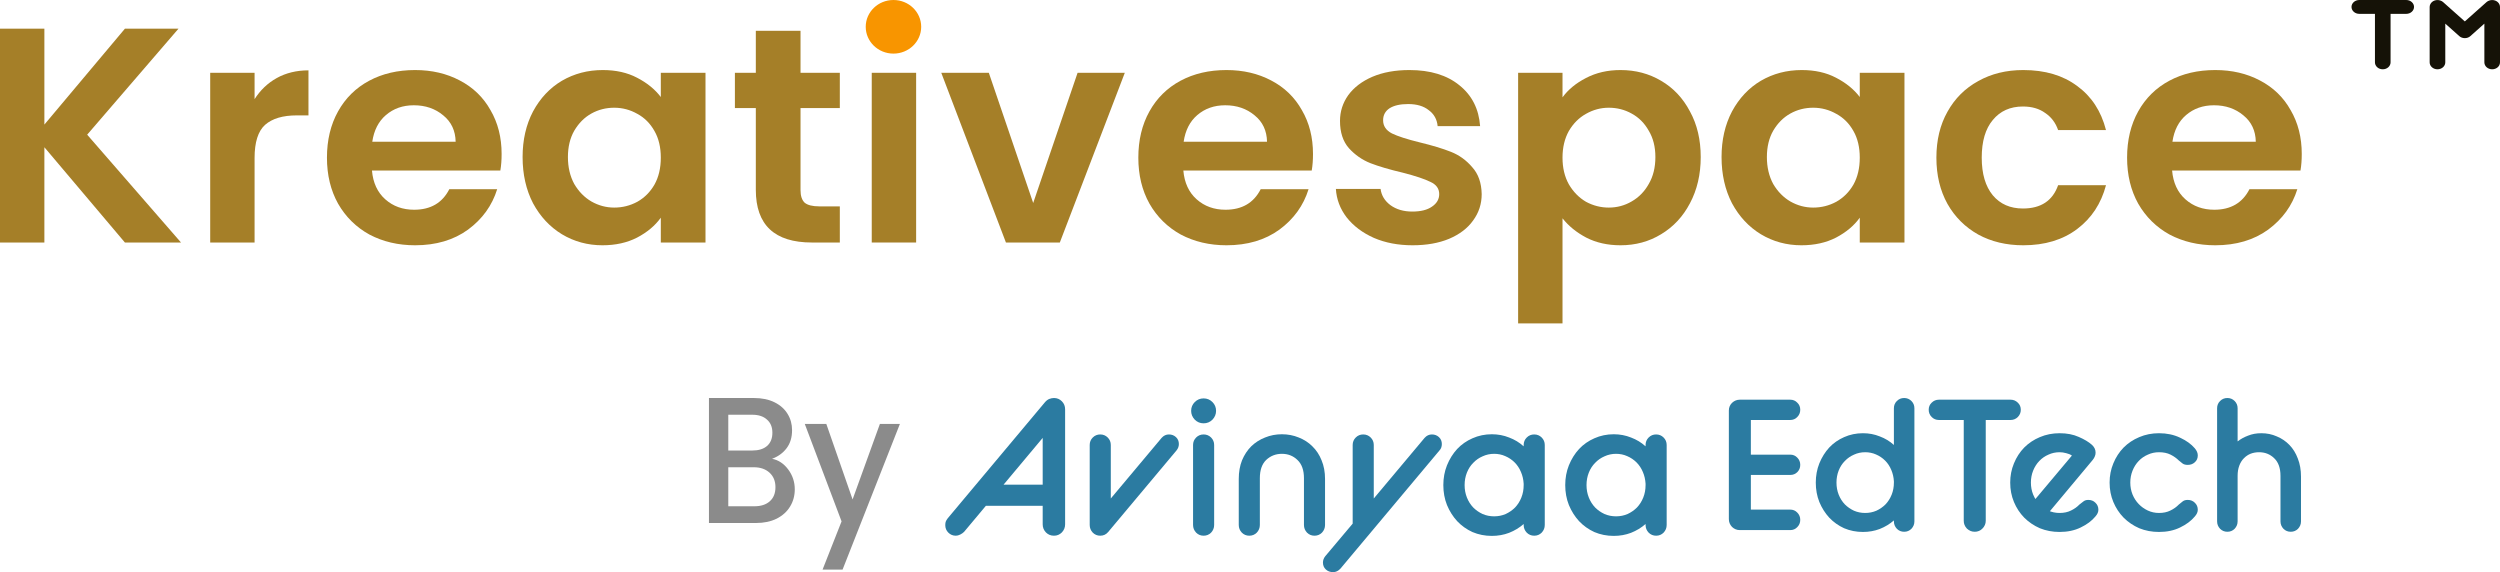
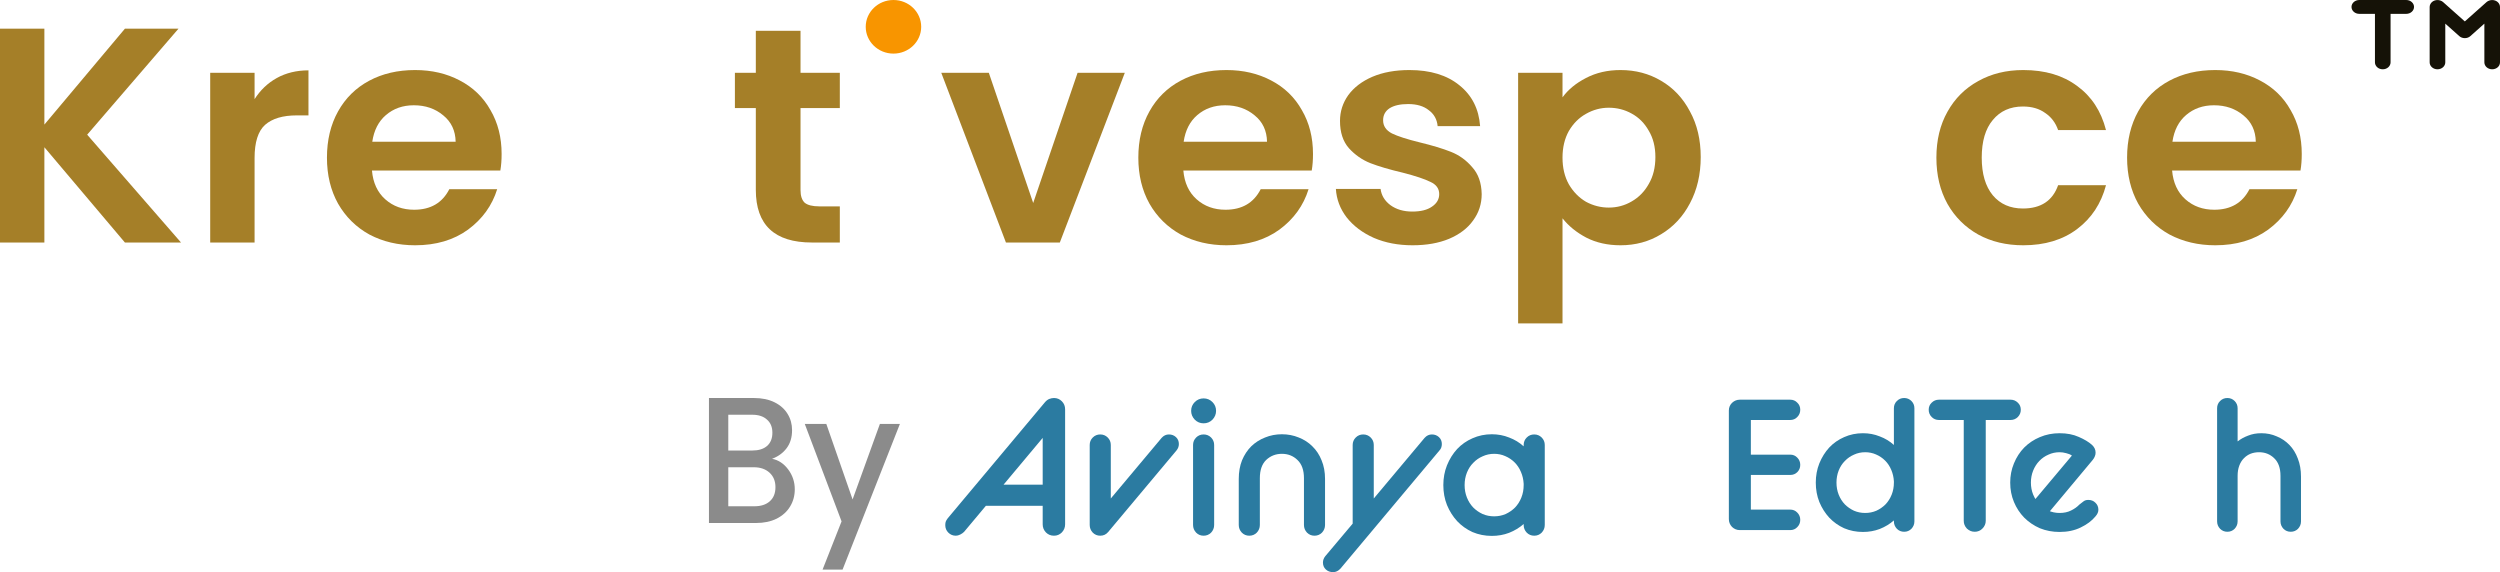
<svg xmlns="http://www.w3.org/2000/svg" width="201" height="46" viewBox="0 0 201 46" fill="none">
  <path d="M84.001 32.355C84.114 32.221 84.232 32.129 84.356 32.077C84.489 32.026 84.618 32 84.741 32C84.988 32 85.198 32.087 85.373 32.262C85.548 32.437 85.635 32.653 85.635 32.91V42.161C85.635 42.407 85.548 42.623 85.373 42.808C85.198 42.983 84.988 43.071 84.741 43.071C84.484 43.071 84.268 42.983 84.094 42.808C83.919 42.623 83.832 42.407 83.832 42.161V40.665H79.265C79.029 40.665 78.828 40.583 78.664 40.419C78.499 40.254 78.417 40.054 78.417 39.817C78.417 39.581 78.499 39.38 78.664 39.216C78.828 39.051 79.029 38.969 79.265 38.969H83.832V35.207L77.511 42.762C77.429 42.844 77.326 42.916 77.203 42.978C77.079 43.04 76.961 43.071 76.848 43.071C76.612 43.071 76.411 42.988 76.247 42.824C76.082 42.659 76 42.459 76 42.222C76 42.13 76.01 42.043 76.031 41.96C76.062 41.868 76.118 41.77 76.2 41.667L84.001 32.355Z" fill="#2B7BA1" />
  <path d="M87.612 35.778C87.612 35.541 87.694 35.341 87.859 35.176C88.023 35.012 88.224 34.929 88.46 34.929C88.696 34.929 88.897 35.012 89.061 35.176C89.226 35.341 89.308 35.541 89.308 35.778V40.079L93.393 35.207C93.558 35.022 93.753 34.929 93.979 34.929C94.205 34.929 94.395 35.002 94.549 35.145C94.704 35.289 94.781 35.474 94.781 35.7C94.781 35.886 94.719 36.055 94.596 36.209L89.092 42.778C88.928 42.973 88.717 43.071 88.46 43.071C88.224 43.071 88.023 42.988 87.859 42.824C87.694 42.649 87.612 42.444 87.612 42.207V35.778Z" fill="#2B7BA1" />
  <path d="M95.922 35.778C95.922 35.541 96.005 35.341 96.169 35.176C96.334 35.012 96.534 34.929 96.77 34.929C97.007 34.929 97.207 35.012 97.372 35.176C97.536 35.341 97.618 35.541 97.618 35.778V42.207C97.618 42.444 97.536 42.649 97.372 42.824C97.207 42.988 97.007 43.071 96.77 43.071C96.534 43.071 96.334 42.988 96.169 42.824C96.005 42.649 95.922 42.444 95.922 42.207V35.778ZM96.77 34.035C96.493 34.035 96.257 33.938 96.061 33.742C95.866 33.537 95.768 33.3 95.768 33.033C95.768 32.755 95.866 32.519 96.061 32.324C96.257 32.129 96.493 32.031 96.77 32.031C97.048 32.031 97.284 32.129 97.48 32.324C97.675 32.519 97.772 32.755 97.772 33.033C97.772 33.3 97.675 33.537 97.48 33.742C97.284 33.938 97.048 34.035 96.77 34.035Z" fill="#2B7BA1" />
  <path d="M99.596 38.507C99.596 37.952 99.683 37.453 99.858 37.011C100.043 36.569 100.29 36.194 100.598 35.886C100.917 35.577 101.287 35.341 101.708 35.176C102.129 35.002 102.582 34.914 103.065 34.914C103.548 34.914 104 35.002 104.421 35.176C104.843 35.341 105.208 35.577 105.516 35.886C105.835 36.194 106.081 36.569 106.256 37.011C106.441 37.453 106.533 37.952 106.533 38.507V42.207C106.533 42.444 106.451 42.649 106.287 42.824C106.122 42.988 105.922 43.071 105.685 43.071C105.449 43.071 105.249 42.988 105.084 42.824C104.92 42.649 104.838 42.444 104.838 42.207V38.445C104.838 37.797 104.663 37.309 104.313 36.98C103.974 36.651 103.558 36.487 103.065 36.487C102.571 36.487 102.15 36.651 101.801 36.98C101.461 37.309 101.292 37.797 101.292 38.445V42.207C101.292 42.444 101.21 42.649 101.045 42.824C100.881 42.988 100.68 43.071 100.444 43.071C100.207 43.071 100.007 42.988 99.843 42.824C99.678 42.649 99.596 42.444 99.596 42.207V38.507Z" fill="#2B7BA1" />
  <path d="M108.755 42.099V35.778C108.755 35.541 108.837 35.341 109.002 35.176C109.166 35.012 109.366 34.929 109.603 34.929C109.839 34.929 110.04 35.012 110.204 35.176C110.369 35.341 110.451 35.541 110.451 35.778V40.079L114.536 35.207C114.701 35.022 114.896 34.929 115.122 34.929C115.348 34.929 115.538 35.002 115.692 35.145C115.847 35.289 115.924 35.474 115.924 35.7C115.924 35.906 115.862 36.076 115.739 36.209L107.768 45.722C107.594 45.907 107.398 46 107.182 46C106.946 46 106.751 45.928 106.597 45.784C106.442 45.64 106.365 45.455 106.365 45.229C106.365 45.044 106.427 44.874 106.55 44.72L108.755 42.099Z" fill="#2B7BA1" />
  <path d="M122.503 42.13C122.164 42.428 121.774 42.664 121.332 42.839C120.9 43.004 120.437 43.086 119.944 43.086C119.389 43.086 118.87 42.983 118.387 42.778C117.914 42.562 117.503 42.269 117.154 41.899C116.815 41.529 116.542 41.097 116.337 40.603C116.141 40.11 116.044 39.576 116.044 39C116.044 38.435 116.141 37.905 116.337 37.412C116.542 36.908 116.815 36.471 117.154 36.101C117.503 35.731 117.914 35.444 118.387 35.238C118.87 35.022 119.389 34.914 119.944 34.914C120.437 34.914 120.9 35.002 121.332 35.176C121.774 35.341 122.164 35.577 122.503 35.886V35.778C122.503 35.541 122.585 35.341 122.75 35.176C122.914 35.012 123.115 34.929 123.351 34.929C123.588 34.929 123.788 35.012 123.952 35.176C124.117 35.341 124.199 35.541 124.199 35.778V42.207C124.199 42.444 124.117 42.649 123.952 42.824C123.788 42.988 123.588 43.071 123.351 43.071C123.115 43.071 122.914 42.988 122.75 42.824C122.585 42.649 122.503 42.444 122.503 42.207V42.13ZM120.129 41.513C120.458 41.513 120.766 41.452 121.054 41.328C121.342 41.195 121.594 41.02 121.81 40.804C122.025 40.578 122.195 40.311 122.318 40.002C122.442 39.694 122.503 39.36 122.503 39V38.892C122.483 38.553 122.411 38.239 122.287 37.952C122.164 37.654 121.994 37.397 121.779 37.181C121.563 36.965 121.311 36.795 121.023 36.672C120.746 36.548 120.448 36.487 120.129 36.487C119.8 36.487 119.492 36.554 119.204 36.687C118.916 36.811 118.665 36.985 118.449 37.212C118.233 37.427 118.063 37.689 117.94 37.998C117.817 38.306 117.755 38.64 117.755 39C117.755 39.36 117.817 39.694 117.94 40.002C118.063 40.311 118.233 40.578 118.449 40.804C118.665 41.02 118.916 41.195 119.204 41.328C119.492 41.452 119.8 41.513 120.129 41.513Z" fill="#2B7BA1" />
-   <path d="M132.304 42.13C131.965 42.428 131.574 42.664 131.133 42.839C130.701 43.004 130.238 43.086 129.745 43.086C129.19 43.086 128.671 42.983 128.188 42.778C127.715 42.562 127.304 42.269 126.955 41.899C126.615 41.529 126.343 41.097 126.138 40.603C125.942 40.11 125.845 39.576 125.845 39C125.845 38.435 125.942 37.905 126.138 37.412C126.343 36.908 126.615 36.471 126.955 36.101C127.304 35.731 127.715 35.444 128.188 35.238C128.671 35.022 129.19 34.914 129.745 34.914C130.238 34.914 130.701 35.002 131.133 35.176C131.574 35.341 131.965 35.577 132.304 35.886V35.778C132.304 35.541 132.386 35.341 132.551 35.176C132.715 35.012 132.916 34.929 133.152 34.929C133.388 34.929 133.589 35.012 133.753 35.176C133.918 35.341 134 35.541 134 35.778V42.207C134 42.444 133.918 42.649 133.753 42.824C133.589 42.988 133.388 43.071 133.152 43.071C132.916 43.071 132.715 42.988 132.551 42.824C132.386 42.649 132.304 42.444 132.304 42.207V42.13ZM129.93 41.513C130.259 41.513 130.567 41.452 130.855 41.328C131.143 41.195 131.395 41.02 131.61 40.804C131.826 40.578 131.996 40.311 132.119 40.002C132.243 39.694 132.304 39.36 132.304 39V38.892C132.284 38.553 132.212 38.239 132.088 37.952C131.965 37.654 131.795 37.397 131.58 37.181C131.364 36.965 131.112 36.795 130.824 36.672C130.547 36.548 130.249 36.487 129.93 36.487C129.601 36.487 129.293 36.554 129.005 36.687C128.717 36.811 128.465 36.985 128.25 37.212C128.034 37.427 127.864 37.689 127.741 37.998C127.618 38.306 127.556 38.64 127.556 39C127.556 39.36 127.618 39.694 127.741 40.002C127.864 40.311 128.034 40.578 128.25 40.804C128.465 41.02 128.717 41.195 129.005 41.328C129.293 41.452 129.601 41.513 129.93 41.513Z" fill="#2B7BA1" />
  <path d="M139 33.004C139 32.764 139.085 32.559 139.255 32.389C139.435 32.22 139.644 32.135 139.884 32.135H143.931C144.161 32.135 144.351 32.215 144.501 32.374C144.66 32.524 144.74 32.714 144.74 32.944C144.74 33.173 144.66 33.368 144.501 33.528C144.351 33.688 144.161 33.767 143.931 33.767H140.769V36.553H143.931C144.161 36.553 144.351 36.633 144.501 36.793C144.66 36.953 144.74 37.148 144.74 37.377C144.74 37.607 144.66 37.801 144.501 37.961C144.351 38.111 144.161 38.186 143.931 38.186H140.769V40.972H143.931C144.161 40.972 144.351 41.052 144.501 41.212C144.66 41.371 144.74 41.566 144.74 41.796C144.74 42.025 144.66 42.22 144.501 42.38C144.351 42.54 144.161 42.62 143.931 42.62H139.884C139.644 42.62 139.435 42.535 139.255 42.365C139.085 42.185 139 41.975 139 41.736V33.004Z" fill="#2B7BA1" />
  <path d="M152.269 41.841C151.939 42.13 151.559 42.36 151.13 42.53C150.71 42.689 150.26 42.769 149.781 42.769C149.241 42.769 148.737 42.669 148.267 42.47C147.807 42.26 147.408 41.975 147.068 41.616C146.738 41.256 146.474 40.837 146.274 40.358C146.084 39.879 145.989 39.359 145.989 38.8C145.989 38.251 146.084 37.737 146.274 37.257C146.474 36.768 146.738 36.344 147.068 35.984C147.408 35.625 147.807 35.345 148.267 35.145C148.737 34.936 149.241 34.831 149.781 34.831C150.26 34.831 150.71 34.916 151.13 35.086C151.559 35.245 151.939 35.475 152.269 35.775V32.824C152.269 32.594 152.349 32.399 152.509 32.24C152.669 32.08 152.863 32 153.093 32C153.323 32 153.518 32.08 153.678 32.24C153.838 32.399 153.918 32.594 153.918 32.824V41.916C153.918 42.145 153.838 42.345 153.678 42.515C153.518 42.674 153.323 42.754 153.093 42.754C152.863 42.754 152.669 42.674 152.509 42.515C152.349 42.345 152.269 42.145 152.269 41.916V41.841ZM149.961 41.242C150.28 41.242 150.58 41.182 150.86 41.062C151.14 40.932 151.385 40.762 151.594 40.553C151.804 40.333 151.969 40.073 152.089 39.774C152.209 39.474 152.269 39.15 152.269 38.8V38.695C152.249 38.366 152.179 38.061 152.059 37.782C151.939 37.492 151.774 37.242 151.564 37.033C151.355 36.823 151.11 36.658 150.83 36.538C150.56 36.419 150.27 36.359 149.961 36.359C149.641 36.359 149.341 36.423 149.061 36.553C148.782 36.673 148.537 36.843 148.327 37.063C148.117 37.272 147.952 37.527 147.832 37.827C147.713 38.126 147.653 38.451 147.653 38.8C147.653 39.15 147.713 39.474 147.832 39.774C147.952 40.073 148.117 40.333 148.327 40.553C148.537 40.762 148.782 40.932 149.061 41.062C149.341 41.182 149.641 41.242 149.961 41.242Z" fill="#2B7BA1" />
  <path d="M157.885 33.767H155.892C155.662 33.767 155.467 33.688 155.308 33.528C155.148 33.368 155.068 33.173 155.068 32.944C155.068 32.714 155.148 32.524 155.308 32.374C155.467 32.215 155.662 32.135 155.892 32.135H161.647C161.877 32.135 162.072 32.215 162.232 32.374C162.392 32.524 162.472 32.714 162.472 32.944C162.472 33.173 162.392 33.368 162.232 33.528C162.072 33.688 161.877 33.767 161.647 33.767H159.654V41.87C159.654 42.11 159.564 42.32 159.384 42.5C159.214 42.669 159.01 42.754 158.77 42.754C158.53 42.754 158.32 42.669 158.14 42.5C157.97 42.32 157.885 42.11 157.885 41.87V33.767Z" fill="#2B7BA1" />
  <path d="M165.593 42.769C165.023 42.769 164.494 42.669 164.004 42.47C163.524 42.26 163.105 41.975 162.745 41.616C162.395 41.256 162.12 40.837 161.921 40.358C161.721 39.879 161.621 39.359 161.621 38.8C161.621 38.251 161.721 37.737 161.921 37.257C162.12 36.768 162.395 36.344 162.745 35.984C163.105 35.625 163.524 35.345 164.004 35.145C164.494 34.936 165.023 34.831 165.593 34.831C166.182 34.831 166.697 34.931 167.136 35.13C167.576 35.32 167.926 35.53 168.186 35.76C168.385 35.939 168.485 36.149 168.485 36.389C168.485 36.498 168.465 36.598 168.425 36.688C168.395 36.778 168.335 36.878 168.246 36.988L164.693 41.242C164.544 41.421 164.354 41.511 164.124 41.511C163.894 41.511 163.704 41.441 163.554 41.301C163.414 41.162 163.344 40.982 163.344 40.762C163.344 40.672 163.354 40.587 163.374 40.508C163.404 40.418 163.454 40.338 163.524 40.268L166.582 36.628C166.452 36.538 166.297 36.473 166.117 36.434C165.937 36.384 165.763 36.359 165.593 36.359C165.273 36.359 164.973 36.423 164.693 36.553C164.414 36.673 164.169 36.843 163.959 37.063C163.749 37.282 163.584 37.542 163.464 37.841C163.344 38.141 163.285 38.461 163.285 38.8C163.285 39.139 163.344 39.459 163.464 39.759C163.584 40.048 163.744 40.303 163.944 40.523C164.154 40.742 164.399 40.917 164.678 41.047C164.958 41.177 165.263 41.242 165.593 41.242C165.942 41.242 166.247 41.177 166.507 41.047C166.777 40.917 167.002 40.757 167.181 40.568C167.301 40.468 167.411 40.383 167.511 40.313C167.611 40.233 167.741 40.193 167.901 40.193C168.131 40.193 168.32 40.268 168.47 40.418C168.63 40.568 168.71 40.757 168.71 40.987C168.71 41.167 168.63 41.346 168.47 41.526C168.181 41.876 167.786 42.17 167.286 42.41C166.797 42.649 166.232 42.769 165.593 42.769Z" fill="#2B7BA1" />
-   <path d="M173.584 42.769C173.015 42.769 172.485 42.669 171.996 42.47C171.516 42.26 171.096 41.975 170.737 41.616C170.387 41.256 170.112 40.837 169.912 40.358C169.712 39.879 169.612 39.359 169.612 38.8C169.612 38.251 169.712 37.737 169.912 37.257C170.112 36.768 170.387 36.344 170.737 35.984C171.096 35.625 171.516 35.345 171.996 35.145C172.485 34.936 173.015 34.831 173.584 34.831C174.214 34.831 174.778 34.951 175.278 35.19C175.777 35.42 176.172 35.705 176.462 36.044C176.622 36.234 176.702 36.423 176.702 36.613C176.702 36.843 176.622 37.028 176.462 37.167C176.312 37.307 176.122 37.377 175.892 37.377C175.723 37.377 175.588 37.342 175.488 37.272C175.398 37.202 175.298 37.123 175.188 37.033C174.998 36.843 174.773 36.683 174.514 36.553C174.254 36.423 173.944 36.359 173.584 36.359C173.265 36.359 172.965 36.423 172.685 36.553C172.405 36.673 172.16 36.843 171.951 37.063C171.741 37.282 171.576 37.542 171.456 37.841C171.336 38.141 171.276 38.461 171.276 38.8C171.276 39.139 171.336 39.459 171.456 39.759C171.576 40.048 171.741 40.303 171.951 40.523C172.16 40.742 172.405 40.917 172.685 41.047C172.965 41.177 173.265 41.242 173.584 41.242C173.934 41.242 174.239 41.177 174.499 41.047C174.768 40.917 174.993 40.757 175.173 40.568C175.283 40.478 175.388 40.393 175.488 40.313C175.588 40.233 175.723 40.193 175.892 40.193C176.122 40.193 176.312 40.268 176.462 40.418C176.622 40.568 176.702 40.757 176.702 40.987C176.702 41.167 176.622 41.346 176.462 41.526C176.172 41.876 175.777 42.17 175.278 42.41C174.788 42.649 174.224 42.769 173.584 42.769Z" fill="#2B7BA1" />
  <path d="M178.255 32.824C178.255 32.594 178.335 32.399 178.495 32.24C178.655 32.08 178.85 32 179.08 32C179.31 32 179.504 32.08 179.664 32.24C179.824 32.399 179.904 32.594 179.904 32.824V35.49C180.144 35.3 180.424 35.145 180.743 35.026C181.063 34.896 181.418 34.831 181.808 34.831C182.257 34.831 182.672 34.916 183.052 35.086C183.441 35.245 183.781 35.475 184.071 35.775C184.361 36.074 184.585 36.438 184.745 36.868C184.915 37.297 185 37.782 185 38.321V41.916C185 42.145 184.92 42.345 184.76 42.515C184.6 42.674 184.405 42.754 184.176 42.754C183.946 42.754 183.751 42.674 183.591 42.515C183.431 42.345 183.351 42.145 183.351 41.916V38.261C183.351 37.632 183.181 37.157 182.842 36.838C182.512 36.518 182.107 36.359 181.628 36.359C181.388 36.359 181.163 36.399 180.953 36.478C180.753 36.558 180.574 36.678 180.414 36.838C180.254 36.998 180.129 37.197 180.039 37.437C179.949 37.677 179.904 37.951 179.904 38.261V41.916C179.904 42.145 179.824 42.345 179.664 42.515C179.504 42.674 179.31 42.754 179.08 42.754C178.85 42.754 178.655 42.674 178.495 42.515C178.335 42.345 178.255 42.145 178.255 41.916V32.824Z" fill="#2B7BA1" />
  <path d="M62.073 36.887C62.582 36.984 63.014 37.268 63.368 37.74C63.723 38.213 63.9 38.748 63.9 39.345C63.9 39.856 63.773 40.319 63.518 40.733C63.273 41.138 62.914 41.461 62.441 41.702C61.968 41.933 61.418 42.049 60.791 42.049H57V32H60.614C61.259 32 61.814 32.116 62.277 32.347C62.741 32.578 63.091 32.892 63.327 33.287C63.564 33.672 63.682 34.106 63.682 34.588C63.682 35.166 63.536 35.648 63.245 36.034C62.955 36.42 62.564 36.704 62.073 36.887ZM58.554 36.222H60.477C60.986 36.222 61.382 36.102 61.664 35.861C61.955 35.61 62.1 35.253 62.1 34.791C62.1 34.337 61.955 33.986 61.664 33.735C61.382 33.475 60.986 33.345 60.477 33.345H58.554V36.222ZM60.654 40.704C61.182 40.704 61.596 40.569 61.895 40.3C62.196 40.03 62.346 39.654 62.346 39.172C62.346 38.68 62.186 38.29 61.868 38.001C61.55 37.711 61.127 37.567 60.6 37.567H58.554V40.704H60.654Z" fill="#8B8B8B" />
  <path d="M72.353 34.082L67.744 45.794H66.135L67.662 41.919L64.703 34.082H66.435L68.548 40.155L70.744 34.082H72.353Z" fill="#8B8B8B" />
  <path d="M10.042 19.498L3.568 11.838V19.498H0V2.307H3.568V10.016L10.042 2.307H14.349L7.009 10.829L14.553 19.498H10.042Z" fill="#A57F28" />
-   <path d="M20.468 7.972C20.927 7.249 21.521 6.683 22.252 6.272C23 5.862 23.849 5.656 24.801 5.656V9.277H23.858C22.736 9.277 21.887 9.531 21.309 10.04C20.748 10.549 20.468 11.436 20.468 12.7V19.498H16.9V5.853H20.468V7.972Z" fill="#A57F28" />
+   <path d="M20.468 7.972C20.927 7.249 21.521 6.683 22.252 6.272C23 5.862 23.849 5.656 24.801 5.656V9.277H23.858C22.736 9.277 21.887 9.531 21.309 10.04C20.748 10.549 20.468 11.436 20.468 12.7V19.498H16.9V5.853H20.468Z" fill="#A57F28" />
  <path d="M40.33 12.38C40.33 12.873 40.296 13.316 40.228 13.71H29.906C29.991 14.695 30.347 15.467 30.976 16.025C31.605 16.584 32.378 16.863 33.295 16.863C34.621 16.863 35.564 16.313 36.124 15.213H39.973C39.565 16.526 38.783 17.61 37.628 18.463C36.473 19.301 35.054 19.72 33.372 19.72C32.013 19.72 30.789 19.432 29.702 18.858C28.631 18.267 27.79 17.437 27.179 16.37C26.584 15.303 26.287 14.071 26.287 12.676C26.287 11.264 26.584 10.024 27.179 8.957C27.773 7.889 28.606 7.069 29.676 6.494C30.747 5.919 31.979 5.632 33.372 5.632C34.714 5.632 35.912 5.911 36.965 6.469C38.036 7.027 38.86 7.824 39.438 8.858C40.032 9.876 40.33 11.05 40.33 12.38ZM36.634 11.395C36.617 10.508 36.286 9.802 35.64 9.277C34.995 8.735 34.204 8.464 33.27 8.464C32.386 8.464 31.639 8.727 31.027 9.252C30.432 9.761 30.067 10.476 29.931 11.395H36.634Z" fill="#A57F28" />
-   <path d="M42.017 12.627C42.017 11.247 42.297 10.024 42.858 8.957C43.435 7.889 44.209 7.069 45.177 6.494C46.163 5.919 47.258 5.632 48.465 5.632C49.518 5.632 50.436 5.837 51.217 6.248C52.016 6.658 52.653 7.175 53.129 7.799V5.853H56.722V19.498H53.129V17.503C52.67 18.143 52.033 18.677 51.217 19.104C50.419 19.514 49.493 19.72 48.439 19.72C47.25 19.72 46.163 19.424 45.177 18.833C44.209 18.242 43.435 17.413 42.858 16.345C42.297 15.262 42.017 14.022 42.017 12.627ZM53.129 12.676C53.129 11.838 52.959 11.124 52.619 10.533C52.279 9.925 51.821 9.466 51.243 9.154C50.665 8.825 50.045 8.661 49.382 8.661C48.72 8.661 48.108 8.817 47.547 9.129C46.986 9.441 46.528 9.901 46.171 10.508C45.831 11.1 45.661 11.806 45.661 12.627C45.661 13.447 45.831 14.17 46.171 14.794C46.528 15.401 46.986 15.869 47.547 16.198C48.125 16.526 48.737 16.69 49.382 16.69C50.045 16.69 50.665 16.534 51.243 16.222C51.821 15.894 52.279 15.434 52.619 14.843C52.959 14.236 53.129 13.513 53.129 12.676Z" fill="#A57F28" />
  <path d="M64.362 8.686V15.286C64.362 15.746 64.472 16.083 64.693 16.296C64.931 16.493 65.322 16.592 65.865 16.592H67.522V19.498H65.279C62.272 19.498 60.768 18.086 60.768 15.262V8.686H59.086V5.853H60.768V2.479H64.362V5.853H67.522V8.686H64.362Z" fill="#A57F28" />
-   <path d="M73.657 5.853V19.498H70.088V5.853H73.657Z" fill="#A57F28" />
  <path d="M83.069 16.321L86.638 5.853H90.435L85.21 19.498H80.877L75.678 5.853H79.501L83.069 16.321Z" fill="#A57F28" />
  <path d="M105.565 12.38C105.565 12.873 105.531 13.316 105.463 13.71H95.141C95.226 14.695 95.582 15.467 96.211 16.025C96.84 16.584 97.613 16.863 98.53 16.863C99.856 16.863 100.799 16.313 101.359 15.213H105.208C104.8 16.526 104.019 17.61 102.863 18.463C101.708 19.301 100.289 19.72 98.607 19.72C97.248 19.72 96.024 19.432 94.937 18.858C93.866 18.267 93.025 17.437 92.414 16.37C91.819 15.303 91.522 14.071 91.522 12.676C91.522 11.264 91.819 10.024 92.414 8.957C93.008 7.889 93.841 7.069 94.911 6.494C95.982 5.919 97.214 5.632 98.607 5.632C99.949 5.632 101.147 5.911 102.201 6.469C103.271 7.027 104.095 7.824 104.673 8.858C105.267 9.876 105.565 11.05 105.565 12.38ZM101.869 11.395C101.852 10.508 101.521 9.802 100.875 9.277C100.23 8.735 99.439 8.464 98.505 8.464C97.621 8.464 96.874 8.727 96.262 9.252C95.667 9.761 95.302 10.476 95.166 11.395H101.869Z" fill="#A57F28" />
  <path d="M113.572 19.72C112.417 19.72 111.381 19.523 110.463 19.128C109.545 18.718 108.815 18.168 108.271 17.478C107.744 16.789 107.456 16.025 107.405 15.188H110.998C111.066 15.713 111.33 16.148 111.788 16.493C112.264 16.838 112.85 17.01 113.547 17.01C114.227 17.01 114.753 16.879 115.127 16.616C115.518 16.354 115.713 16.017 115.713 15.607C115.713 15.163 115.475 14.835 115 14.621C114.541 14.392 113.802 14.145 112.782 13.883C111.729 13.636 110.862 13.382 110.183 13.119C109.52 12.856 108.942 12.454 108.45 11.912C107.974 11.37 107.736 10.64 107.736 9.72C107.736 8.965 107.957 8.275 108.399 7.651C108.857 7.027 109.503 6.535 110.336 6.174C111.185 5.812 112.179 5.632 113.318 5.632C115 5.632 116.342 6.042 117.344 6.863C118.347 7.668 118.899 8.76 119.001 10.139H115.586C115.535 9.597 115.297 9.17 114.872 8.858C114.464 8.53 113.912 8.366 113.216 8.366C112.57 8.366 112.069 8.481 111.712 8.71C111.372 8.94 111.202 9.261 111.202 9.671C111.202 10.131 111.44 10.484 111.916 10.73C112.391 10.96 113.131 11.198 114.133 11.444C115.153 11.691 115.994 11.945 116.656 12.208C117.319 12.47 117.888 12.881 118.364 13.439C118.857 13.981 119.111 14.704 119.128 15.607C119.128 16.395 118.899 17.101 118.44 17.725C117.999 18.349 117.353 18.841 116.503 19.202C115.671 19.547 114.694 19.72 113.572 19.72Z" fill="#A57F28" />
  <path d="M125.626 7.824C126.084 7.2 126.713 6.683 127.512 6.272C128.327 5.845 129.253 5.632 130.29 5.632C131.496 5.632 132.583 5.919 133.552 6.494C134.537 7.069 135.311 7.889 135.871 8.957C136.449 10.008 136.738 11.231 136.738 12.627C136.738 14.022 136.449 15.262 135.871 16.345C135.311 17.413 134.537 18.242 133.552 18.833C132.583 19.424 131.496 19.72 130.29 19.72C129.253 19.72 128.336 19.514 127.537 19.104C126.756 18.693 126.118 18.176 125.626 17.552V26H122.057V5.853H125.626V7.824ZM133.093 12.627C133.093 11.806 132.915 11.1 132.558 10.508C132.218 9.901 131.759 9.441 131.182 9.129C130.621 8.817 130.009 8.661 129.347 8.661C128.701 8.661 128.089 8.825 127.512 9.154C126.951 9.466 126.492 9.925 126.135 10.533C125.796 11.14 125.626 11.855 125.626 12.676C125.626 13.497 125.796 14.211 126.135 14.818C126.492 15.426 126.951 15.894 127.512 16.222C128.089 16.534 128.701 16.69 129.347 16.69C130.009 16.69 130.621 16.526 131.182 16.198C131.759 15.869 132.218 15.401 132.558 14.794C132.915 14.186 133.093 13.464 133.093 12.627Z" fill="#A57F28" />
-   <path d="M138.413 12.627C138.413 11.247 138.694 10.024 139.254 8.957C139.832 7.889 140.605 7.069 141.574 6.494C142.559 5.919 143.655 5.632 144.861 5.632C145.915 5.632 146.832 5.837 147.614 6.248C148.412 6.658 149.05 7.175 149.525 7.799V5.853H153.119V19.498H149.525V17.503C149.067 18.143 148.429 18.677 147.614 19.104C146.815 19.514 145.889 19.72 144.836 19.72C143.646 19.72 142.559 19.424 141.574 18.833C140.605 18.242 139.832 17.413 139.254 16.345C138.694 15.262 138.413 14.022 138.413 12.627ZM149.525 12.676C149.525 11.838 149.355 11.124 149.016 10.533C148.676 9.925 148.217 9.466 147.639 9.154C147.062 8.825 146.441 8.661 145.779 8.661C145.116 8.661 144.504 8.817 143.944 9.129C143.383 9.441 142.924 9.901 142.567 10.508C142.228 11.1 142.058 11.806 142.058 12.627C142.058 13.447 142.228 14.17 142.567 14.794C142.924 15.401 143.383 15.869 143.944 16.198C144.521 16.526 145.133 16.69 145.779 16.69C146.441 16.69 147.062 16.534 147.639 16.222C148.217 15.894 148.676 15.434 149.016 14.843C149.355 14.236 149.525 13.513 149.525 12.676Z" fill="#A57F28" />
  <path d="M155.686 12.676C155.686 11.264 155.984 10.032 156.578 8.981C157.173 7.914 157.997 7.093 159.051 6.518C160.104 5.927 161.31 5.632 162.67 5.632C164.42 5.632 165.864 6.059 167.002 6.913C168.158 7.75 168.931 8.932 169.322 10.459H165.473C165.269 9.868 164.921 9.408 164.428 9.08C163.953 8.735 163.358 8.563 162.644 8.563C161.625 8.563 160.818 8.924 160.223 9.646C159.628 10.352 159.331 11.362 159.331 12.676C159.331 13.973 159.628 14.983 160.223 15.705C160.818 16.411 161.625 16.764 162.644 16.764C164.089 16.764 165.032 16.14 165.473 14.892H169.322C168.931 16.37 168.158 17.544 167.002 18.414C165.847 19.285 164.403 19.72 162.67 19.72C161.31 19.72 160.104 19.432 159.051 18.858C157.997 18.267 157.173 17.445 156.578 16.395C155.984 15.327 155.686 14.088 155.686 12.676Z" fill="#A57F28" />
  <path d="M185.061 12.38C185.061 12.873 185.027 13.316 184.959 13.71H174.637C174.722 14.695 175.079 15.467 175.708 16.025C176.336 16.584 177.11 16.863 178.027 16.863C179.352 16.863 180.295 16.313 180.856 15.213H184.705C184.297 16.526 183.515 17.61 182.36 18.463C181.204 19.301 179.786 19.72 178.104 19.72C176.744 19.72 175.521 19.432 174.433 18.858C173.363 18.267 172.522 17.437 171.91 16.37C171.316 15.303 171.018 14.071 171.018 12.676C171.018 11.264 171.316 10.024 171.91 8.957C172.505 7.889 173.338 7.069 174.408 6.494C175.478 5.919 176.71 5.632 178.104 5.632C179.446 5.632 180.644 5.911 181.697 6.469C182.768 7.027 183.592 7.824 184.169 8.858C184.764 9.876 185.061 11.05 185.061 12.38ZM181.366 11.395C181.349 10.508 181.018 9.802 180.372 9.277C179.726 8.735 178.936 8.464 178.002 8.464C177.118 8.464 176.37 8.727 175.759 9.252C175.164 9.761 174.799 10.476 174.663 11.395H181.366Z" fill="#A57F28" />
  <path d="M74.064 2.155C74.064 3.345 73.066 4.31 71.834 4.31C70.603 4.31 69.604 3.345 69.604 2.155C69.604 0.965 70.603 0 71.834 0C73.066 0 74.064 0.965 74.064 2.155Z" fill="#F89500" />
  <path d="M193.459 0H189.689C189.522 4.40401e-09 189.362 0.059 189.245 0.163C189.127 0.268 189.061 0.409 189.061 0.557C189.061 0.705 189.127 0.847 189.245 0.951C189.362 1.056 189.522 1.114 189.689 1.114H190.946V5.014C190.946 5.162 191.012 5.304 191.13 5.408C191.247 5.513 191.407 5.571 191.574 5.571C191.741 5.571 191.901 5.513 192.018 5.408C192.136 5.304 192.202 5.162 192.202 5.014V1.114H193.459C193.626 1.114 193.786 1.056 193.904 0.951C194.022 0.847 194.088 0.705 194.088 0.557C194.088 0.409 194.022 0.268 193.904 0.163C193.786 0.059 193.626 4.40401e-09 193.459 0ZM200.95 0.346C200.886 0.209 200.764 0.101 200.61 0.045C200.457 -0.011 200.286 -0.011 200.133 0.045C200.056 0.071 199.985 0.111 199.925 0.162L198.172 1.722L196.419 0.162C196.359 0.111 196.289 0.071 196.212 0.045C196.059 -0.011 195.887 -0.011 195.734 0.045C195.58 0.101 195.459 0.209 195.395 0.346C195.363 0.412 195.345 0.485 195.344 0.557V5.014C195.344 5.162 195.411 5.304 195.529 5.408C195.646 5.513 195.806 5.571 195.973 5.571C196.139 5.571 196.299 5.513 196.417 5.408C196.535 5.304 196.601 5.162 196.601 5.014V1.9L197.726 2.903C197.785 2.955 197.854 2.996 197.931 3.025C198.007 3.053 198.089 3.067 198.172 3.067C198.255 3.067 198.337 3.053 198.414 3.025C198.49 2.996 198.56 2.955 198.618 2.903L199.743 1.9V5.014C199.743 5.162 199.809 5.304 199.927 5.408C200.045 5.513 200.205 5.571 200.372 5.571C200.538 5.571 200.698 5.513 200.816 5.408C200.934 5.304 201 5.162 201 5.014V0.557C200.999 0.484 200.982 0.413 200.95 0.346Z" fill="#151207" />
</svg>